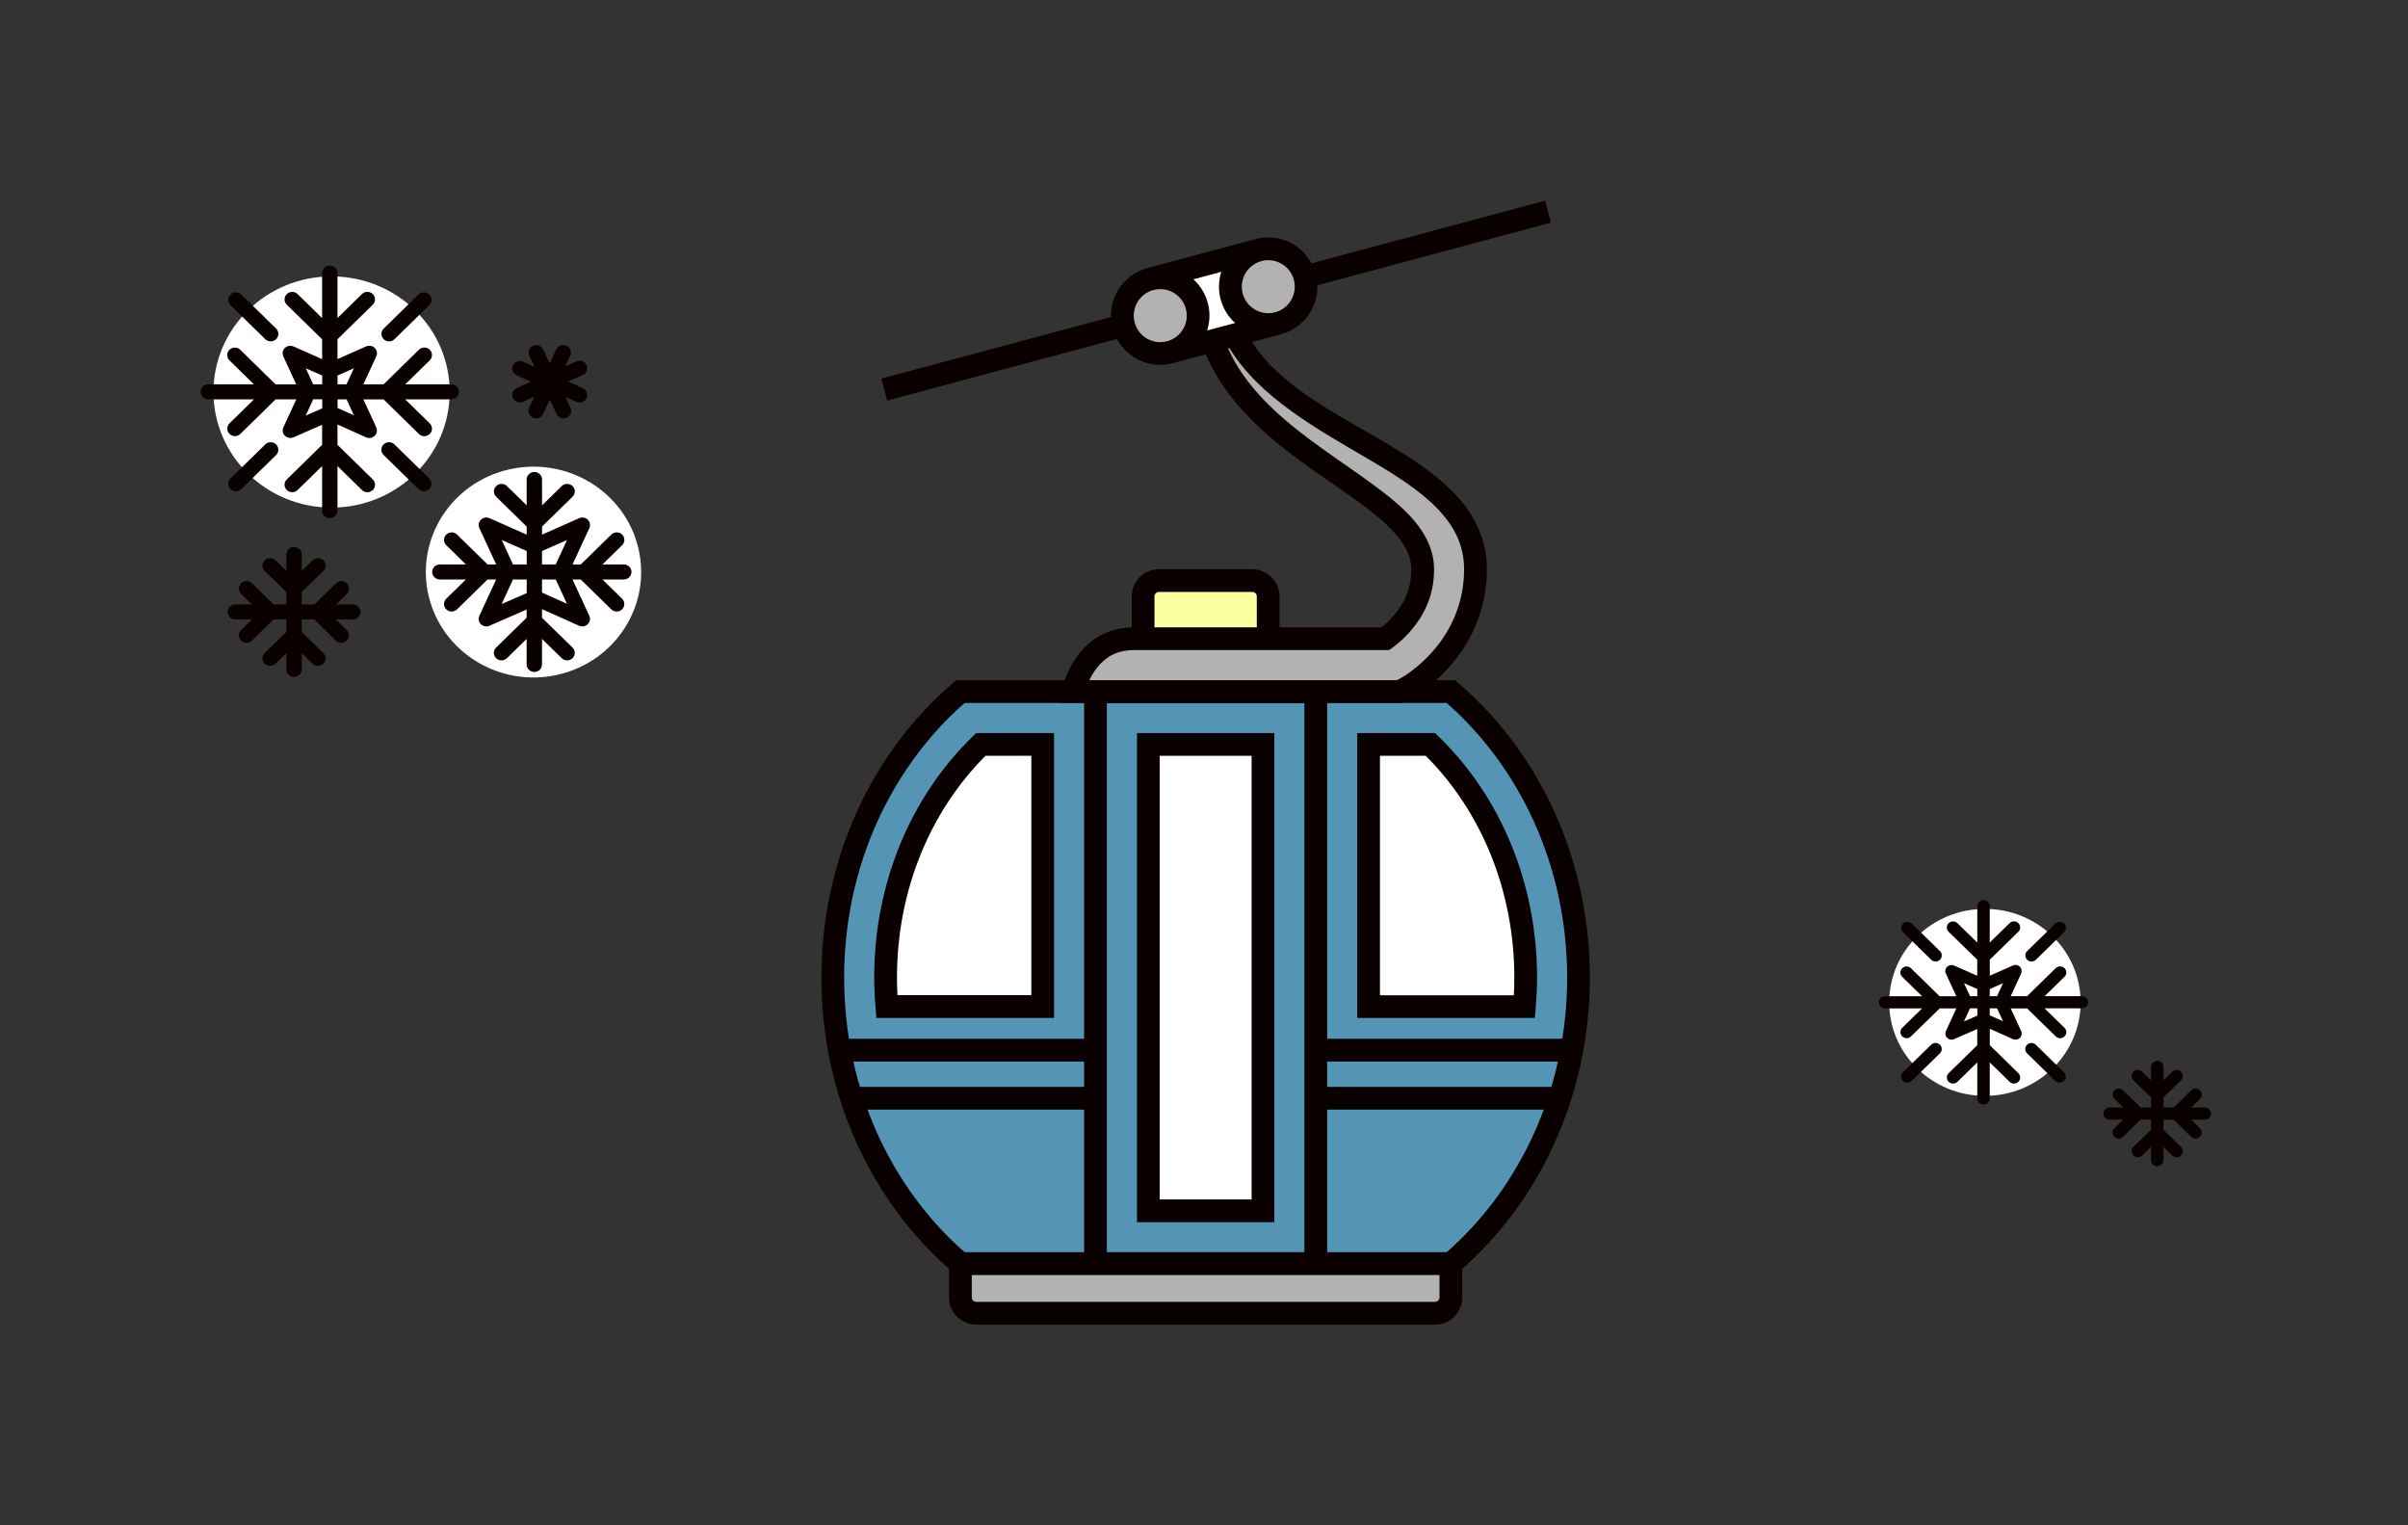
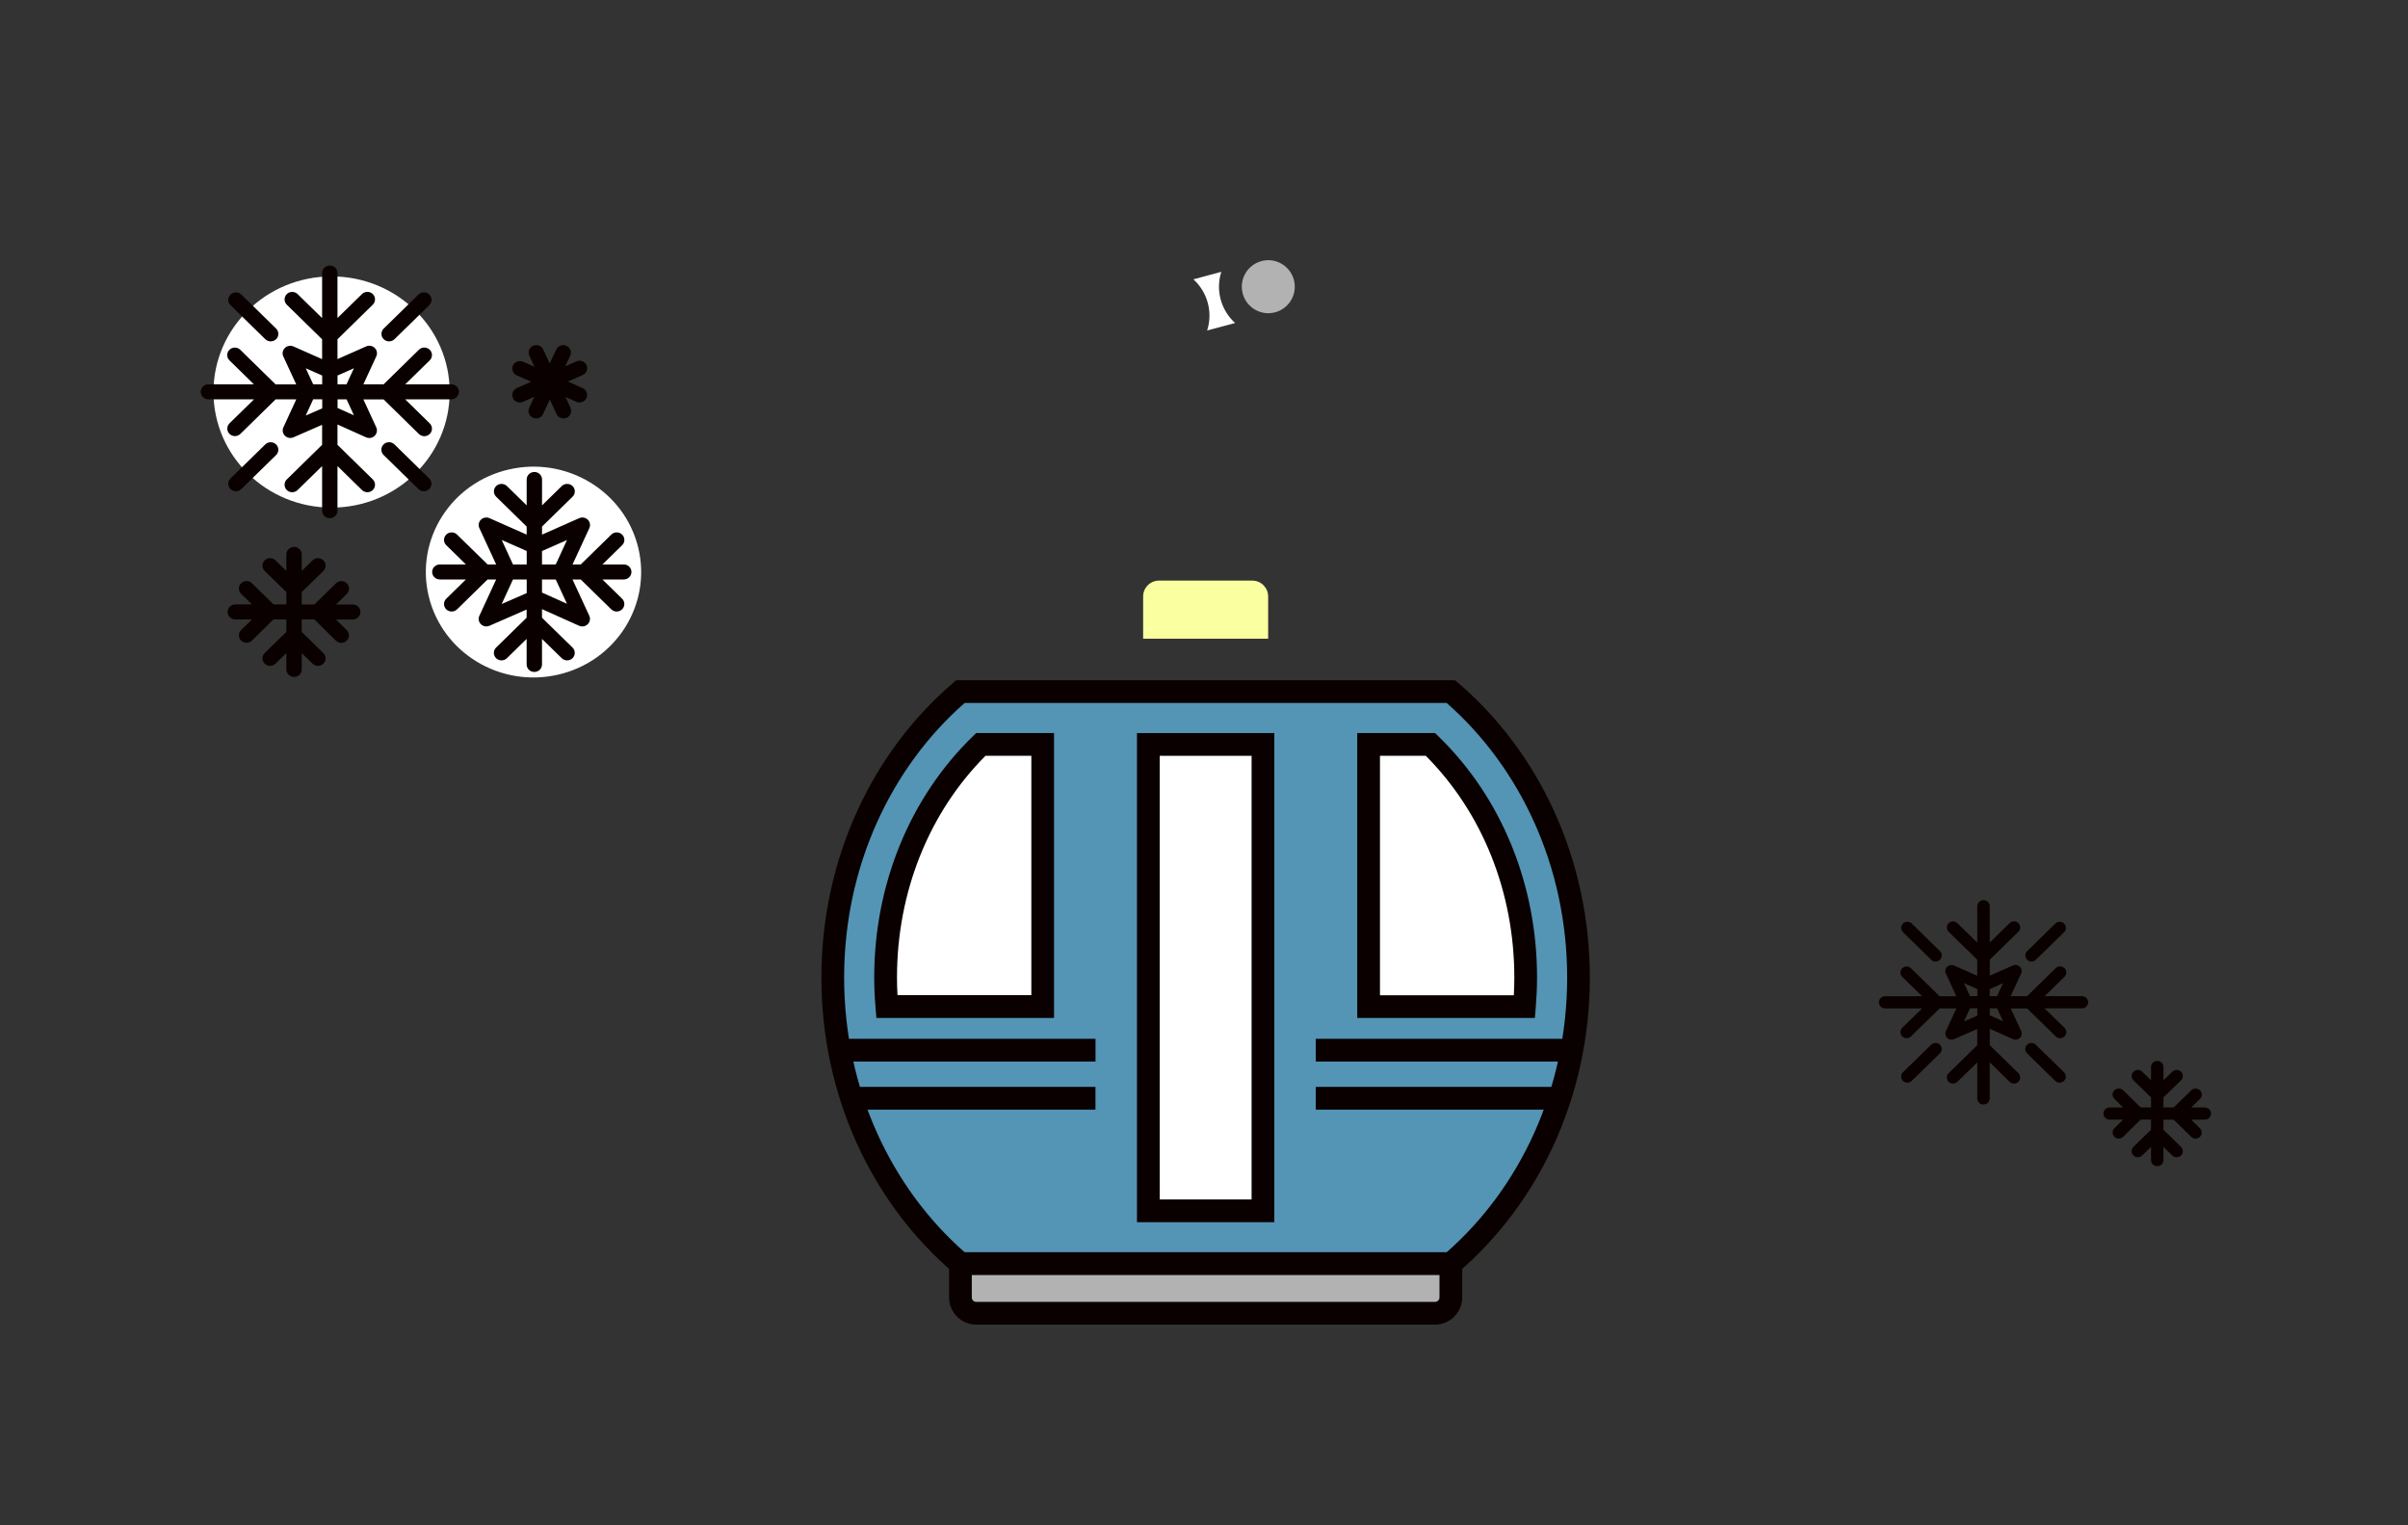
<svg xmlns="http://www.w3.org/2000/svg" width="600" height="380" viewBox="0 0 600 380" fill="none">
  <rect x="0" y="0" width="600" height="380" fill="#333333" stroke="none" />
  <g clip-path="url(#clip0_1012_1422)">
    <g clip-path="url(#clip1_1012_1422)">
-       <path d="M494.58 273.011C507.75 273.011 518.43 262.581 518.43 249.721C518.43 236.861 507.75 226.431 494.58 226.431C481.41 226.431 470.73 236.861 470.73 249.721C470.73 262.581 481.41 273.011 494.58 273.011Z" fill="white" />
      <path d="M475.259 269.721C475.649 269.721 476.049 269.571 476.349 269.271L483.369 262.411C483.969 261.821 483.969 260.861 483.369 260.271C482.769 259.681 481.779 259.681 481.179 260.271L474.159 267.131C473.559 267.721 473.559 268.681 474.159 269.271C474.459 269.561 474.859 269.721 475.259 269.721Z" fill="#0A0000" />
      <path d="M506.19 239.54C506.58 239.54 506.98 239.39 507.29 239.09L514.31 232.23C514.91 231.64 514.91 230.68 514.31 230.09C513.71 229.5 512.72 229.5 512.12 230.09L505.1 236.95C504.5 237.54 504.5 238.5 505.1 239.09C505.4 239.39 505.8 239.54 506.19 239.54Z" fill="#0A0000" />
      <path d="M507.271 260.28C506.671 259.69 505.681 259.69 505.081 260.28C504.481 260.87 504.481 261.83 505.081 262.42L512.101 269.28C512.401 269.57 512.801 269.73 513.191 269.73C513.581 269.73 513.981 269.58 514.281 269.28C514.881 268.69 514.881 267.73 514.281 267.14L507.261 260.28H507.271Z" fill="#0A0000" />
      <path d="M481.191 239.09C481.491 239.39 481.891 239.54 482.281 239.54C482.671 239.54 483.071 239.39 483.381 239.09C483.981 238.5 483.981 237.54 483.381 236.95L476.361 230.09C475.761 229.5 474.771 229.5 474.171 230.09C473.571 230.68 473.571 231.64 474.171 232.23L481.191 239.09Z" fill="#0A0000" />
      <path d="M509.46 251.2H518.75C519.61 251.2 520.3 250.52 520.3 249.68C520.3 248.84 519.61 248.17 518.75 248.17H509.46L514.41 243.34C515.01 242.75 515.01 241.79 514.41 241.2C513.81 240.61 512.82 240.61 512.22 241.2L505.09 248.17H501L503.61 242.52C503.88 241.94 503.74 241.28 503.3 240.83C502.84 240.38 502.16 240.26 501.57 240.53L495.79 243.08V239.09L502.92 232.12C503.52 231.53 503.52 230.57 502.92 229.98C502.32 229.39 501.33 229.39 500.73 229.98L495.78 234.81V225.75C495.78 224.91 495.09 224.24 494.23 224.24C493.37 224.24 492.68 224.92 492.68 225.75V234.82L487.73 229.99C487.13 229.4 486.14 229.4 485.54 229.99C484.94 230.58 484.94 231.54 485.54 232.13L492.67 239.1V243.09L486.89 240.54C486.3 240.28 485.62 240.41 485.16 240.85C484.7 241.3 484.58 241.97 484.85 242.54L487.46 248.19H483.29L476.16 241.22C475.56 240.63 474.58 240.63 473.97 241.22C473.37 241.81 473.37 242.77 473.97 243.36L478.92 248.19H469.72C468.86 248.19 468.17 248.87 468.17 249.71C468.17 250.55 468.86 251.22 469.72 251.22H478.93L473.98 256.05C473.38 256.64 473.38 257.6 473.98 258.19C474.28 258.48 474.68 258.64 475.07 258.64C475.46 258.64 475.86 258.49 476.17 258.19L483.3 251.22H487.47L484.86 256.87C484.59 257.44 484.73 258.11 485.17 258.56C485.47 258.85 485.86 259.01 486.26 259.01C486.47 259.01 486.68 258.97 486.89 258.88L492.67 256.36V260.39L485.54 267.36C484.94 267.95 484.94 268.91 485.54 269.5C486.14 270.09 487.13 270.09 487.73 269.5L492.68 264.67V273.66C492.68 274.5 493.37 275.17 494.23 275.17C495.09 275.17 495.78 274.49 495.78 273.66V264.67L500.73 269.5C501.03 269.8 501.43 269.95 501.82 269.95C502.21 269.95 502.61 269.8 502.92 269.5C503.52 268.91 503.52 267.95 502.92 267.36L495.79 260.39V256.29L501.56 258.87C502.15 259.13 502.84 259.01 503.3 258.57C503.76 258.12 503.88 257.45 503.62 256.88L501.01 251.23H505.1L512.23 258.2C512.53 258.5 512.93 258.65 513.32 258.65C513.71 258.65 514.11 258.5 514.41 258.2C515.01 257.61 515.01 256.65 514.41 256.06L509.46 251.23V251.21V251.2ZM492.69 253.02L489.36 254.47L490.87 251.2H492.69V253.02ZM492.69 248.18H490.87L489.37 244.94L492.69 246.4V248.18ZM495.78 252.93V251.2H497.6L499.09 254.42L495.78 252.94V252.93ZM497.6 248.18H495.78V246.4L499.1 244.94L497.6 248.18Z" fill="#0A0000" />
      <path d="M549.399 275.91H545.989L548.169 273.77C548.769 273.18 548.769 272.22 548.169 271.63C547.569 271.04 546.589 271.04 545.979 271.63L541.629 275.89H539.069V273.39L543.449 269.14C544.049 268.55 544.049 267.59 543.449 267C542.849 266.41 541.859 266.41 541.259 267L539.069 269.13V265.81C539.069 264.97 538.379 264.3 537.519 264.3C536.659 264.3 535.969 264.98 535.969 265.81V269.13L533.779 267C533.179 266.41 532.189 266.41 531.589 267C530.989 267.59 530.989 268.55 531.589 269.14L535.969 273.39V275.88H533.379L529.029 271.62C528.429 271.03 527.439 271.03 526.839 271.62C526.239 272.21 526.239 273.17 526.839 273.76L529.019 275.9H525.659C524.799 275.9 524.109 276.58 524.109 277.42C524.109 278.26 524.799 278.93 525.659 278.93H529.019L526.839 281.07C526.239 281.66 526.239 282.62 526.839 283.21C527.139 283.51 527.529 283.65 527.939 283.65C528.349 283.65 528.729 283.5 529.029 283.2L533.379 278.93H535.969V281.46L531.589 285.71C530.989 286.3 530.989 287.26 531.589 287.85C531.889 288.14 532.289 288.3 532.679 288.3C533.069 288.3 533.469 288.16 533.779 287.86L535.969 285.73V289.01C535.969 289.85 536.659 290.53 537.519 290.53C538.379 290.53 539.069 289.85 539.069 289.01V285.73L541.259 287.86C541.859 288.45 542.849 288.45 543.449 287.86C544.049 287.27 544.049 286.31 543.449 285.72L539.069 281.47V278.94H541.619L545.969 283.21C546.269 283.51 546.669 283.66 547.059 283.66C547.449 283.66 547.849 283.52 548.149 283.22C548.749 282.63 548.749 281.67 548.149 281.08L545.969 278.94H549.369C550.229 278.94 550.919 278.26 550.919 277.43C550.919 276.6 550.229 275.91 549.369 275.91H549.379H549.399Z" fill="#0A0000" />
      <path d="M139.04 168.081C153.47 164.781 162.42 150.651 159.05 136.531C155.68 122.411 141.25 113.641 126.82 116.951C112.39 120.251 103.44 134.381 106.81 148.501C110.19 162.621 124.62 171.391 139.04 168.081Z" fill="white" />
      <path d="M82.619 126.46C98.869 126.46 112.049 113.56 112.049 97.66C112.049 81.76 98.869 68.86 82.619 68.86C66.369 68.86 53.19 81.76 53.19 97.66C53.19 113.56 66.369 126.46 82.619 126.46Z" fill="white" />
      <path d="M155.43 140.62H150.11L155.02 135.82C155.76 135.09 155.76 133.91 155.02 133.18C154.28 132.45 153.06 132.45 152.32 133.18L144.71 140.62H142.66L146.85 131.56C147.18 130.85 147.01 130.02 146.46 129.47C145.9 128.92 145.04 128.77 144.32 129.09L135.06 133.19V131.18L142.67 123.74C143.41 123.01 143.41 121.83 142.67 121.1C141.93 120.37 140.71 120.37 139.97 121.1L135.06 125.9V119.45C135.06 118.41 134.21 117.58 133.15 117.58C132.09 117.58 131.23 118.42 131.23 119.45V125.9L126.32 121.1C125.58 120.37 124.36 120.37 123.62 121.1C122.88 121.83 122.88 123.01 123.62 123.74L131.23 131.18V133.19L121.97 129.09C121.24 128.77 120.4 128.93 119.83 129.47C119.27 130.02 119.11 130.86 119.44 131.56L123.63 140.62H121.49L113.89 133.18C113.15 132.45 111.93 132.45 111.19 133.18C110.45 133.91 110.45 135.09 111.19 135.82L116.09 140.62H109.59C108.53 140.62 107.68 141.46 107.68 142.49C107.68 143.52 108.53 144.36 109.59 144.36H116.09L111.19 149.16C110.45 149.89 110.45 151.07 111.19 151.8C111.56 152.16 112.06 152.35 112.54 152.35C113.02 152.35 113.52 152.16 113.89 151.8L121.49 144.36H123.63L119.44 153.42C119.11 154.12 119.26 154.96 119.83 155.51C120.2 155.87 120.68 156.06 121.18 156.06C121.44 156.06 121.7 156.01 121.95 155.9L131.22 151.85V153.89L123.61 161.33C122.87 162.06 122.87 163.24 123.61 163.97C124.35 164.7 125.57 164.7 126.31 163.97L131.22 159.17V165.53C131.22 166.57 132.07 167.4 133.14 167.4C134.21 167.4 135.05 166.56 135.05 165.53V159.17L139.96 163.97C140.33 164.33 140.83 164.52 141.31 164.52C141.79 164.52 142.29 164.33 142.66 163.97C143.4 163.24 143.4 162.06 142.66 161.33L135.05 153.89V151.75L144.29 155.89C145.02 156.21 145.88 156.07 146.44 155.51C147 154.96 147.16 154.12 146.84 153.42L142.65 144.36H144.7L152.31 151.8C152.68 152.16 153.18 152.35 153.66 152.35C154.14 152.35 154.64 152.16 155.01 151.8C155.75 151.07 155.75 149.89 155.01 149.16L150.1 144.36H155.42C156.48 144.36 157.34 143.52 157.34 142.49C157.34 141.46 156.49 140.62 155.42 140.62H155.41H155.43ZM131.24 147.76L125 150.48L127.82 144.36H131.24V147.76ZM131.24 140.62H127.82L125.01 134.52L131.24 137.27V140.61V140.62ZM135.05 147.64V144.36H138.47L141.27 150.41L135.06 147.63L135.05 147.64ZM138.47 140.62H135.05V137.28L141.28 134.53L138.47 140.63V140.62Z" fill="#0A0000" />
      <path d="M87.921 150.6H83.721L86.411 147.96C87.151 147.23 87.151 146.05 86.411 145.32C85.671 144.59 84.451 144.59 83.711 145.32L78.341 150.59H75.181V147.5L80.581 142.24C81.321 141.51 81.321 140.33 80.581 139.6C79.841 138.87 78.621 138.87 77.881 139.6L75.181 142.23V138.12C75.181 137.08 74.331 136.25 73.271 136.25C72.211 136.25 71.351 137.09 71.351 138.12V142.23L68.651 139.6C67.911 138.87 66.691 138.87 65.951 139.6C65.211 140.33 65.211 141.51 65.951 142.24L71.351 147.5V150.57H68.151L62.781 145.3C62.041 144.57 60.821 144.57 60.081 145.3C59.341 146.03 59.341 147.21 60.081 147.94L62.771 150.58H58.621C57.561 150.58 56.711 151.42 56.711 152.45C56.711 153.48 57.561 154.32 58.621 154.32H62.771L60.081 156.96C59.341 157.69 59.341 158.87 60.081 159.6C60.451 159.96 60.931 160.14 61.431 160.14C61.931 160.14 62.411 159.95 62.781 159.59L68.151 154.3H71.351V157.43L65.951 162.69C65.211 163.42 65.211 164.6 65.951 165.33C66.321 165.69 66.821 165.88 67.301 165.88C67.781 165.88 68.281 165.7 68.651 165.34L71.351 162.71V166.77C71.351 167.81 72.201 168.64 73.271 168.64C74.341 168.64 75.181 167.8 75.181 166.77V162.71L77.881 165.34C78.621 166.07 79.841 166.07 80.581 165.34C81.321 164.61 81.321 163.43 80.581 162.7L75.181 157.44V154.31H78.321L83.691 159.6C84.061 159.96 84.561 160.15 85.041 160.15C85.521 160.15 86.021 159.97 86.391 159.61C87.131 158.88 87.131 157.7 86.391 156.97L83.701 154.33H87.901C88.961 154.33 89.811 153.49 89.811 152.46C89.811 151.43 88.961 150.59 87.901 150.59H87.911L87.921 150.6Z" fill="#0A0000" />
      <path d="M127.789 99.171C128.229 100.111 129.359 100.531 130.309 100.101L133.129 98.851L131.849 101.611C131.409 102.551 131.849 103.661 132.799 104.081C133.059 104.191 133.319 104.241 133.589 104.241C134.319 104.241 135.009 103.841 135.329 103.131L136.999 99.521L138.669 103.131C138.989 103.821 139.689 104.241 140.409 104.241C140.669 104.241 140.929 104.191 141.199 104.081C142.159 103.651 142.589 102.541 142.149 101.611L140.899 98.891L143.599 100.101C144.559 100.531 145.689 100.111 146.129 99.181C146.569 98.241 146.139 97.131 145.189 96.701L141.529 95.051L145.189 93.431C146.149 93.001 146.579 91.891 146.139 90.961C145.699 90.021 144.569 89.601 143.619 90.031L140.839 91.261L142.079 88.621C142.519 87.681 142.089 86.571 141.139 86.141C140.179 85.711 139.039 86.131 138.599 87.061L136.969 90.551L135.359 87.071C134.919 86.131 133.799 85.711 132.839 86.141C131.879 86.571 131.449 87.681 131.889 88.611L133.169 91.371L130.339 90.121C129.379 89.691 128.249 90.121 127.819 91.051C127.379 91.991 127.819 93.101 128.769 93.521L132.349 95.101L128.769 96.681C127.809 97.111 127.379 98.221 127.819 99.151L127.789 99.181V99.171Z" fill="#0A0000" />
      <path d="M98.28 110.711C97.54 109.981 96.32 109.981 95.58 110.711C94.84 111.441 94.84 112.621 95.58 113.351L104.25 121.831C104.62 122.191 105.12 122.381 105.6 122.381C106.08 122.381 106.58 122.191 106.95 121.831C107.69 121.101 107.69 119.921 106.95 119.191L98.28 110.711Z" fill="#0A0000" />
      <path d="M58.78 122.39C59.26 122.39 59.76 122.2 60.13 121.84L68.8 113.36C69.54 112.63 69.54 111.45 68.8 110.72C68.06 109.99 66.84 109.99 66.1 110.72L57.43 119.2C56.69 119.93 56.69 121.11 57.43 121.84C57.8 122.2 58.3 122.39 58.78 122.39Z" fill="#0A0000" />
      <path d="M96.95 85.05C97.43 85.05 97.93 84.861 98.3 84.501L106.97 76.02C107.71 75.29 107.71 74.111 106.97 73.38C106.23 72.65 105.01 72.65 104.27 73.38L95.6 81.861C94.86 82.591 94.86 83.77 95.6 84.501C95.97 84.861 96.47 85.05 96.95 85.05Z" fill="#0A0000" />
      <path d="M66.1 84.501C66.47 84.861 66.97 85.05 67.45 85.05C67.93 85.05 68.43 84.861 68.8 84.501C69.54 83.77 69.54 82.591 68.8 81.861L60.13 73.38C59.39 72.65 58.17 72.65 57.43 73.38C56.69 74.111 56.69 75.29 57.43 76.02L66.1 84.501Z" fill="#0A0000" />
      <path d="M100.98 99.48H112.44C113.5 99.48 114.36 98.64 114.36 97.61C114.36 96.58 113.51 95.74 112.44 95.74H100.98L107.08 89.77C107.82 89.04 107.82 87.86 107.08 87.13C106.34 86.4 105.12 86.4 104.38 87.13L95.58 95.75H90.54L93.76 88.77C94.09 88.06 93.93 87.23 93.37 86.68C92.81 86.13 91.96 85.98 91.23 86.3L84.09 89.46V84.52L92.89 75.9C93.63 75.17 93.63 73.99 92.89 73.26C92.15 72.53 90.93 72.53 90.19 73.26L84.09 79.23V68.02C84.09 66.98 83.24 66.15 82.17 66.15C81.1 66.15 80.26 66.99 80.26 68.02V79.24L74.16 73.27C73.42 72.54 72.2 72.54 71.46 73.27C70.72 74 70.72 75.18 71.46 75.91L80.26 84.53V89.47L73.12 86.31C72.39 85.99 71.55 86.15 70.98 86.69C70.42 87.24 70.26 88.08 70.59 88.78L73.81 95.76H68.67L59.87 87.14C59.13 86.41 57.91 86.41 57.17 87.14C56.43 87.87 56.43 89.05 57.17 89.78L63.27 95.75H51.92C50.86 95.75 50 96.59 50 97.62C50 98.65 50.85 99.49 51.92 99.49H63.29L57.19 105.46C56.45 106.19 56.45 107.37 57.19 108.1C57.56 108.46 58.06 108.65 58.54 108.65C59.02 108.65 59.52 108.46 59.89 108.1L68.69 99.48H73.83L70.61 106.47C70.28 107.17 70.44 108.01 71 108.56C71.37 108.92 71.85 109.11 72.35 109.11C72.61 109.11 72.87 109.06 73.12 108.95L80.26 105.83V110.82L71.46 119.44C70.72 120.17 70.72 121.35 71.46 122.08C72.2 122.81 73.42 122.81 74.16 122.08L80.26 116.11V127.23C80.26 128.27 81.11 129.1 82.17 129.1C83.23 129.1 84.09 128.26 84.09 127.23V116.11L90.19 122.08C90.56 122.44 91.06 122.63 91.54 122.63C92.02 122.63 92.52 122.44 92.89 122.08C93.63 121.35 93.63 120.17 92.89 119.44L84.09 110.82V105.75L91.21 108.95C91.94 109.27 92.79 109.13 93.36 108.57C93.92 108.02 94.08 107.18 93.76 106.48L90.54 99.5H95.58L104.38 108.12C104.75 108.48 105.25 108.67 105.73 108.67C106.21 108.67 106.71 108.48 107.08 108.12C107.82 107.39 107.82 106.21 107.08 105.48L100.98 99.51V99.48ZM80.29 101.73L76.18 103.52L78.04 99.47H80.29V101.72V101.73ZM80.29 95.75H78.04L76.19 91.75L80.28 93.56V95.76L80.29 95.75ZM84.11 101.63V99.49H86.36L88.19 103.47L84.11 101.64V101.63ZM86.35 95.75H84.1V93.55L88.19 91.74L86.34 95.74L86.35 95.75Z" fill="#0A0000" />
      <path d="M207.496 243.55C207.496 272.495 219.94 298.253 239.312 314.81H361.511C380.883 298.264 393.326 272.495 393.326 243.55C393.326 214.605 380.883 188.836 361.511 172.29H239.312C219.951 188.836 207.496 214.605 207.496 243.55Z" fill="#5494B5" />
      <path d="M238.26 317.647L237.469 316.969C217.464 299.857 204.67 273.32 204.67 243.55C204.67 213.791 217.464 187.242 237.469 170.142L238.26 169.464H362.55L363.341 170.142C383.346 187.242 396.14 213.791 396.14 243.55C396.14 273.308 383.346 299.857 363.341 316.969L362.55 317.647H238.26ZM360.459 311.973C378.723 295.946 390.489 271.285 390.489 243.55C390.489 215.814 378.723 191.141 360.459 175.126H240.362C222.087 191.141 210.321 215.825 210.332 243.55C210.332 271.285 222.098 295.958 240.362 311.973H360.459Z" fill="#0A0000" />
-       <path d="M270.133 317.647V169.464H330.69V317.647H270.133ZM275.795 311.984H325.016V175.126H275.795V311.984Z" fill="#0A0000" />
      <path d="M314.686 301.642H286.125V185.456H314.686V301.642Z" fill="white" />
      <path d="M379.842 250.771C380.046 248.387 380.159 245.979 380.159 243.549C380.159 221.058 371.558 200.149 356.424 185.456H341.02V250.771H379.842Z" fill="white" />
      <path d="M259.803 250.771V185.456H244.398C229.253 200.149 220.652 221.058 220.652 243.549C220.652 245.979 220.777 248.387 220.969 250.771H259.792H259.803Z" fill="white" />
      <path d="M218.371 253.608L218.156 251.009C217.952 248.556 217.828 246.07 217.828 243.549C217.828 220.346 226.7 198.68 242.422 183.422L243.247 182.619H262.63V253.608H218.371ZM256.979 247.934V188.282H245.564C231.504 202.364 223.502 222.177 223.502 243.538C223.502 245.007 223.547 246.465 223.626 247.923H256.979V247.934Z" fill="#0A0000" />
      <path d="M338.184 253.608V182.619H357.567L358.392 183.422C374.125 198.68 382.985 220.334 382.985 243.549C382.985 246.07 382.861 248.556 382.658 251.009L382.443 253.608H338.184ZM343.846 247.946H377.199C377.278 246.488 377.323 245.018 377.323 243.549C377.323 222.188 369.31 202.375 355.261 188.293H343.846V247.946Z" fill="#0A0000" />
      <path d="M283.301 304.48V182.631H317.524V304.48H283.301ZM288.963 298.817H311.861V188.293H288.963V298.817Z" fill="#0A0000" />
      <path d="M209.158 264.458V258.796H272.97V264.458H209.158Z" fill="#0A0000" />
      <path d="M212.66 276.439V270.776H272.957V276.439H212.66Z" fill="#0A0000" />
      <path d="M327.852 264.458V258.796H391.664V264.458H327.852Z" fill="#0A0000" />
      <path d="M327.852 276.439V270.776H388.16V276.439H327.852Z" fill="#0A0000" />
      <path d="M239.312 314.81V323.207C239.312 325.388 241.075 327.163 243.257 327.163H357.555C359.737 327.163 361.5 325.4 361.5 323.207V314.81H239.301H239.312Z" fill="#B2B2B2" />
      <path d="M243.258 330C239.506 330 236.477 326.96 236.477 323.219V311.984H364.338V323.219C364.338 326.96 361.298 330 357.557 330H243.258ZM242.139 323.219C242.139 323.84 242.636 324.338 243.258 324.338H357.557C358.167 324.338 358.676 323.84 358.676 323.219V317.647H242.139V323.219Z" fill="#0A0000" />
      <path d="M315.985 159.123V148.589C315.985 146.408 314.21 144.645 312.04 144.645H288.78C286.599 144.645 284.836 146.419 284.836 148.589V159.123H315.996H315.985Z" fill="#FAFF9F" />
-       <path d="M333.536 103.516C324.63 98.238 316.572 92.541 311.983 85.195L319.183 83.262C324.664 81.782 328.27 76.843 328.27 71.418C328.27 71.305 328.247 71.18 328.247 71.067L386.453 55.47L384.984 50L326.789 65.597C324.653 61.63 320.494 59.144 316.007 59.144C314.956 59.144 313.882 59.279 312.82 59.562L285.943 66.772C285.943 66.772 285.932 66.772 285.92 66.772C280.439 68.242 276.822 73.192 276.822 78.617C276.822 78.73 276.845 78.854 276.845 78.979L219.588 94.316L221.057 99.786L278.303 84.449C280.439 88.416 284.598 90.891 289.085 90.891C290.136 90.891 291.21 90.756 292.261 90.473L300.455 88.281C306.649 102.679 319.488 111.789 330.587 119.497C336.498 123.588 341.979 127.307 345.799 130.991C349.653 134.721 351.654 138.134 351.654 141.864C351.631 147.221 349.518 150.781 347.042 153.641C346.071 154.737 345.053 155.63 344.24 156.286H318.81V148.589C318.81 144.848 315.781 141.808 312.028 141.808H288.768C285.016 141.808 281.987 144.837 281.987 148.589V156.308C274.991 156.41 270.369 160.422 267.95 164.129C265.418 167.927 264.684 171.51 264.638 171.713L263.926 175.115H349.518L351.631 173.974C352.174 173.668 356.615 171.227 361.136 166.13C365.691 161.055 370.483 152.805 370.483 141.864C370.506 134.009 367.047 127.635 362.029 122.56C354.513 114.92 343.573 109.517 333.525 103.504L333.536 103.516Z" fill="#0A0000" />
      <path d="M314.301 65.043C314.877 64.885 315.453 64.817 316.018 64.817C318.923 64.817 321.602 66.761 322.393 69.711C322.551 70.288 322.619 70.853 322.619 71.429C322.619 74.334 320.675 77.012 317.725 77.804C317.149 77.962 316.572 78.03 316.018 78.03C313.114 78.03 310.435 76.086 309.644 73.136C309.486 72.559 309.418 71.983 309.418 71.429C309.418 68.513 311.362 65.835 314.312 65.055L314.301 65.043Z" fill="#B2B2B2" />
      <path d="M300.942 75.464C300.309 73.113 299.032 71.112 297.359 69.587L304.31 67.722C303.937 68.908 303.734 70.152 303.734 71.418C303.734 72.469 303.869 73.542 304.152 74.593C304.785 76.944 306.073 78.945 307.746 80.471L300.784 82.335C301.157 81.149 301.36 79.905 301.36 78.64C301.36 77.588 301.225 76.515 300.942 75.464Z" fill="white" />
-       <path d="M289.085 85.241C286.181 85.241 283.502 83.297 282.722 80.347C282.564 79.77 282.496 79.194 282.496 78.629C282.496 75.724 284.44 73.046 287.39 72.254C287.966 72.096 288.543 72.028 289.108 72.028C292.012 72.028 294.691 73.972 295.482 76.922C295.641 77.499 295.708 78.075 295.708 78.64C295.708 81.533 293.787 84.201 290.86 85.003H290.814V85.014C290.238 85.161 289.662 85.241 289.097 85.241H289.085Z" fill="#B2B2B2" />
      <path d="M287.66 148.589C287.66 147.978 288.157 147.47 288.779 147.47H312.039C312.649 147.47 313.158 147.978 313.158 148.589V156.285H287.66V148.589Z" fill="#FAFF9F" />
-       <path d="M356.921 162.367C352.965 166.797 349.247 168.82 348.885 169.024L348.094 169.453H271.42C271.917 168.425 272.573 167.294 273.409 166.255C275.364 163.893 277.953 161.994 282.372 161.96H346.116L346.862 161.417C346.941 161.361 347.009 161.316 347.077 161.259C348.241 160.4 349.778 159.112 351.304 157.394C354.355 153.947 357.35 148.849 357.328 141.876C357.328 135.931 354.084 131.082 349.733 126.923C337.266 115.18 314.425 105.562 305.993 86.8L306.332 86.71C313.871 99.12 328.598 107.099 340.86 114.321C347.529 118.209 353.677 122.108 357.983 126.528C362.301 130.981 364.798 135.682 364.81 141.865C364.81 151.087 360.786 158.015 356.91 162.355L356.921 162.367Z" fill="#B2B2B2" />
    </g>
  </g>
  <defs>
    <clipPath id="clip0_1012_1422">
      <rect width="600" height="380" fill="white" />
    </clipPath>
    <clipPath id="clip1_1012_1422">
      <rect width="600" height="380" fill="white" />
    </clipPath>
  </defs>
</svg>